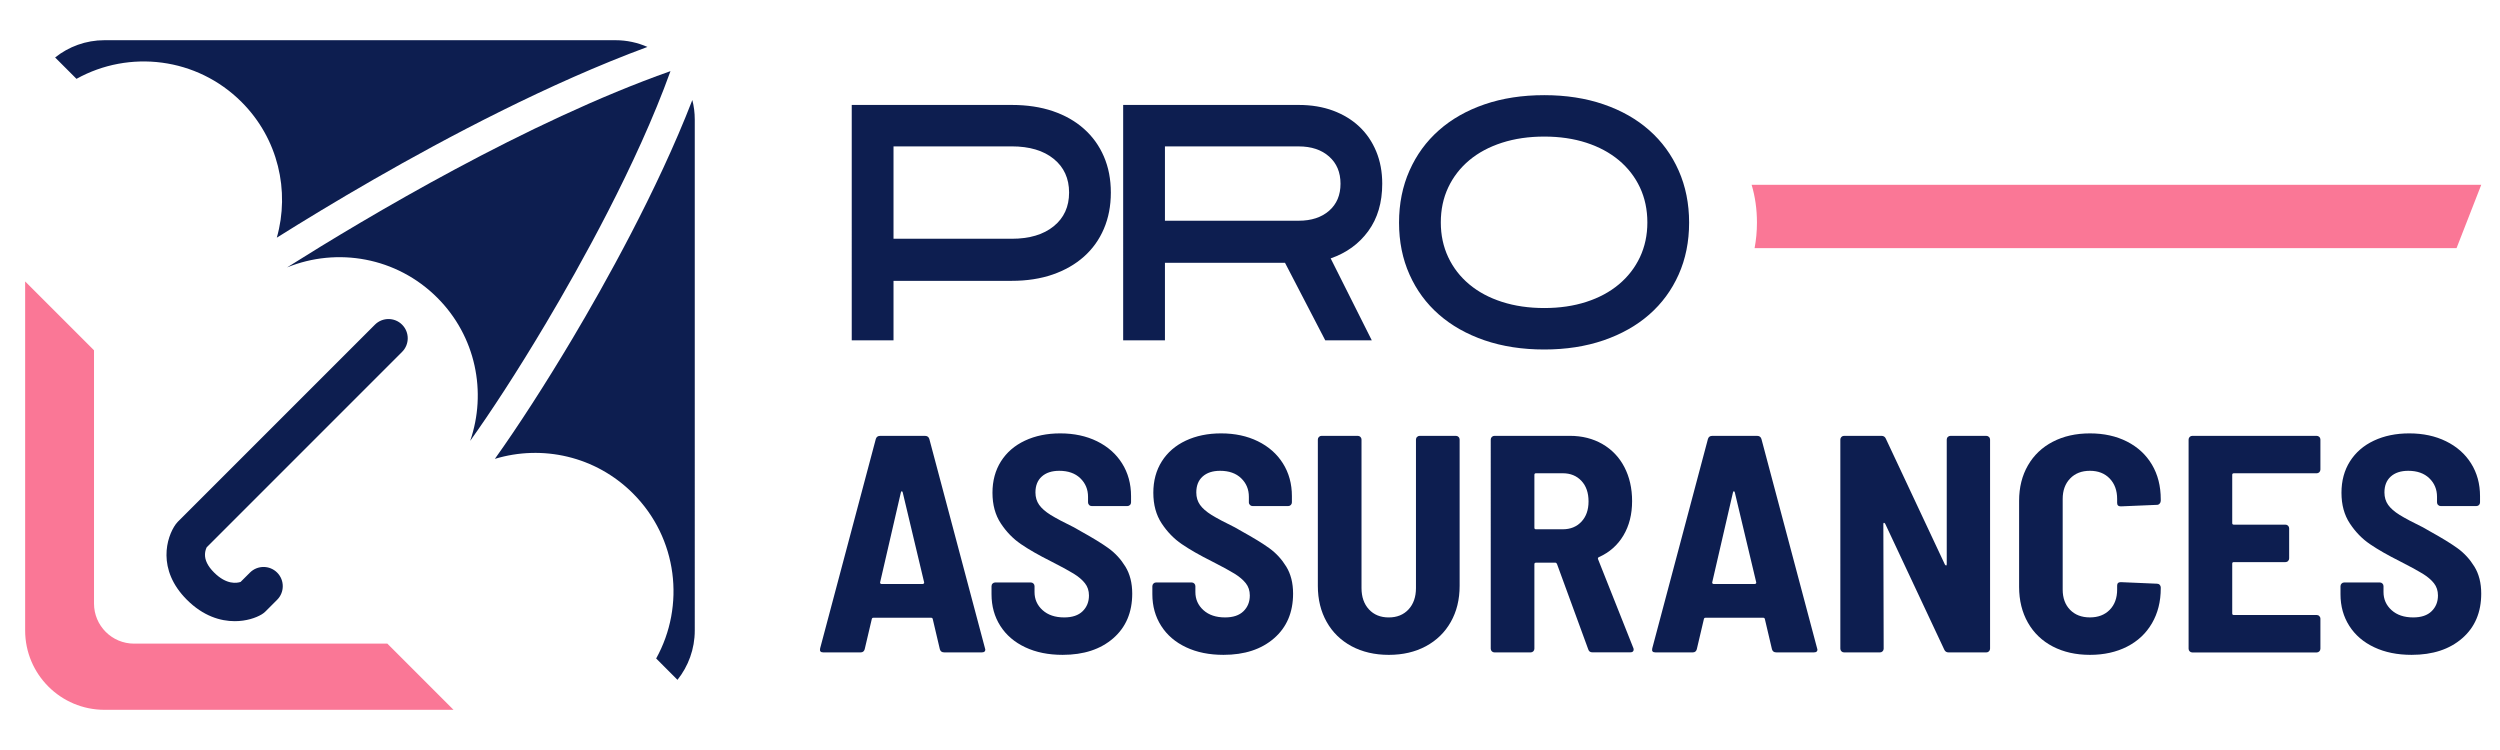
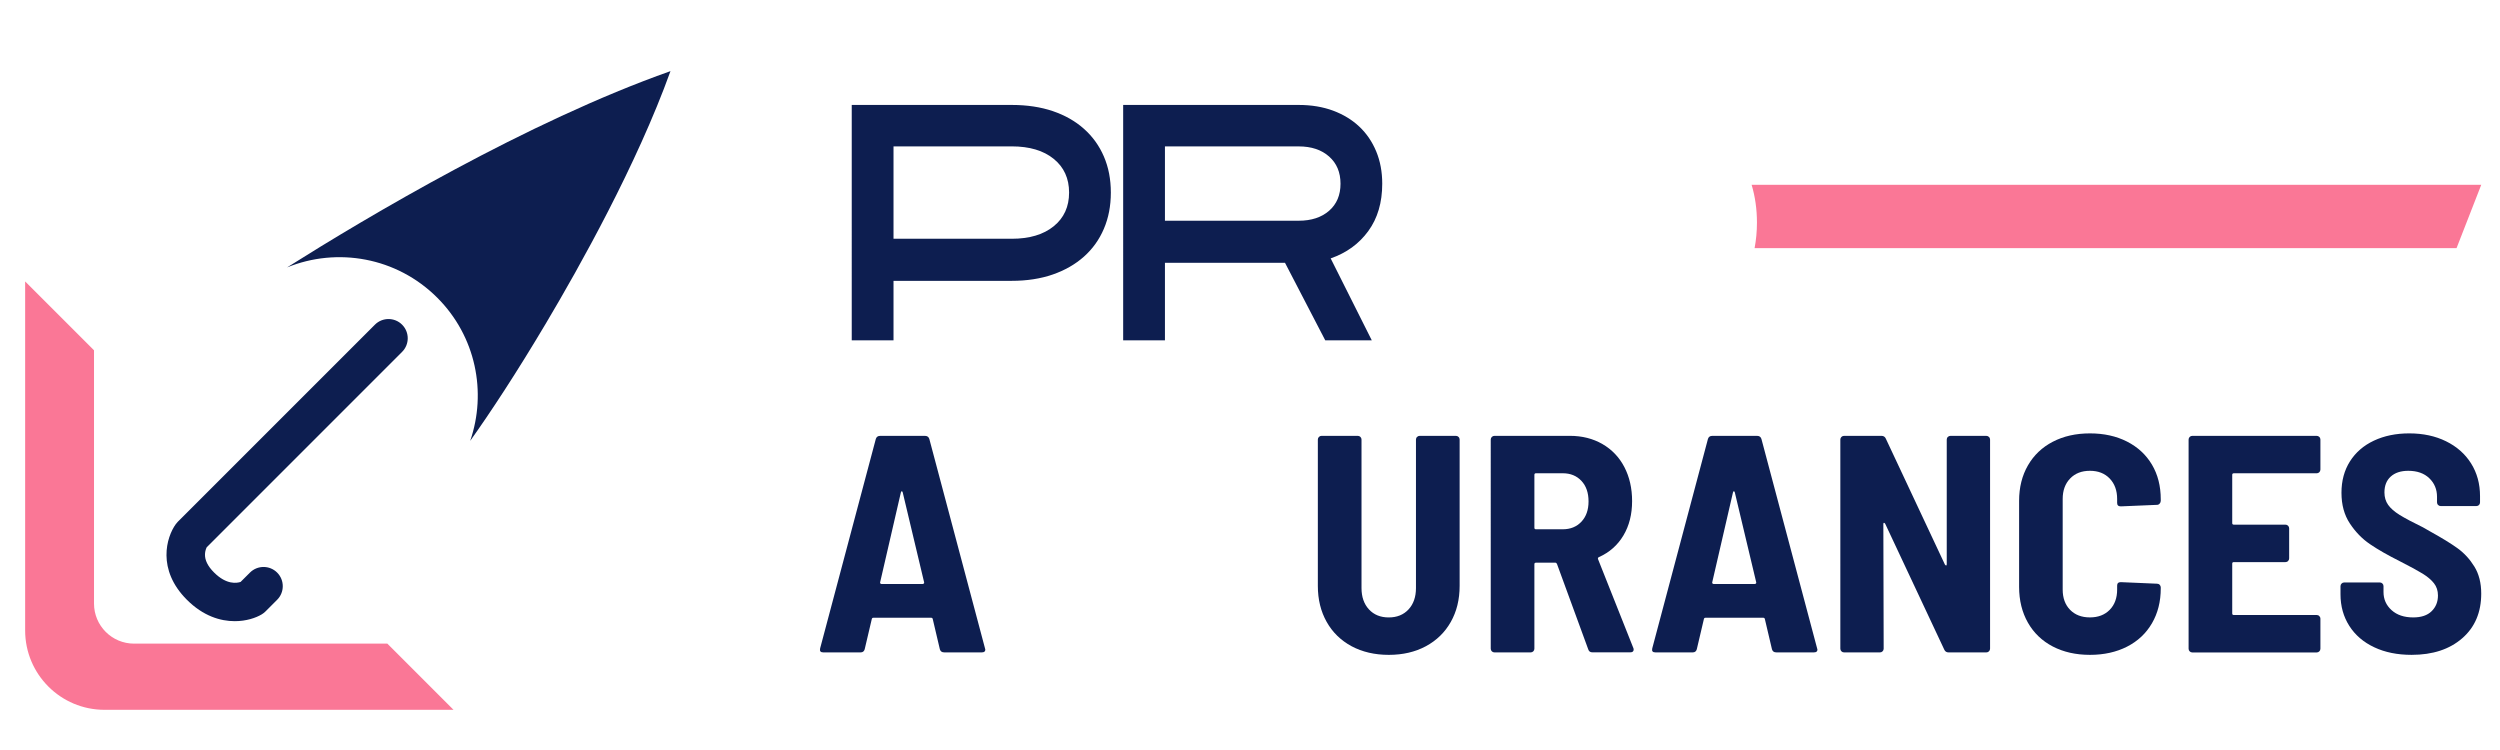
<svg xmlns="http://www.w3.org/2000/svg" version="1.1" id="Calque_1" x="0px" y="0px" width="133.333px" height="40px" viewBox="0 0 133.333 40" enable-background="new 0 0 133.333 40" xml:space="preserve">
  <g>
    <path fill="#FA7796" d="M20.659,34.327H7.15c-1.18,0-2.136-0.956-2.136-2.137V18.682l-3.673-3.672v18.614   c0,2.338,1.896,4.233,4.233,4.233h18.614L20.659,34.327z" />
    <g>
      <path fill="#0D1E50" d="M12.521,33.129c-0.766,0-1.685-0.272-2.555-1.143c-1.611-1.612-1.09-3.343-0.589-4.034    c0.03-0.043,0.066-0.084,0.105-0.124l10.513-10.512c0.4-0.401,1.05-0.401,1.45,0c0.401,0.401,0.401,1.05,0,1.45L11.024,29.189    c-0.033,0.067-0.085,0.198-0.091,0.361c-0.015,0.317,0.148,0.648,0.484,0.983c0.667,0.668,1.22,0.568,1.415,0.503l0.499-0.498    c0.4-0.4,1.05-0.4,1.45,0s0.4,1.05,0,1.45l-0.622,0.623c-0.061,0.06-0.128,0.112-0.201,0.156    C13.649,32.953,13.134,33.129,12.521,33.129z" />
    </g>
-     <path fill="#0D1E50" d="M14.763,12.676c1.392-0.874,3.17-1.959,5.18-3.113c3.883-2.231,9.355-5.13,14.587-7.06   c-0.523-0.23-1.1-0.359-1.71-0.359H5.574c-0.996,0-1.911,0.345-2.634,0.921l1.139,1.14c2.808-1.562,6.418-1.151,8.803,1.234   C14.842,7.398,15.468,10.186,14.763,12.676z" />
    <path fill="#0D1E50" d="M25.076,23.514c1.084-1.521,2.48-3.642,4.054-6.292c1.771-2.979,4.835-8.443,6.629-13.428   c-7.638,2.697-16.162,7.765-20.449,10.469c2.668-1.088,5.844-0.552,8.01,1.614C25.387,17.941,25.97,20.927,25.076,23.514z" />
-     <path fill="#0D1E50" d="M30.533,18.056c-1.457,2.448-2.919,4.707-4.14,6.417c2.523-0.766,5.372-0.152,7.365,1.843   c2.387,2.386,2.796,5.994,1.237,8.803l1.137,1.139c0.577-0.725,0.922-1.639,0.922-2.635V6.377c0-0.359-0.044-0.708-0.13-1.042   C35.057,10.166,32.219,15.221,30.533,18.056z" />
  </g>
  <path fill="#0D1E50" d="M50.126,34.629l-0.38-1.616c-0.011-0.044-0.038-0.066-0.081-0.066h-3.086c-0.044,0-0.072,0.022-0.083,0.066  l-0.38,1.616c-0.033,0.11-0.104,0.165-0.214,0.165h-1.997c-0.143,0-0.198-0.071-0.165-0.214l2.97-11.169  c0.033-0.109,0.109-0.165,0.231-0.165h2.392c0.12,0,0.198,0.056,0.231,0.165l2.97,11.169l0.016,0.064c0,0.1-0.06,0.149-0.182,0.149  h-2.012C50.235,34.794,50.159,34.739,50.126,34.629z M46.958,31.123c0.021,0.017,0.043,0.025,0.066,0.025h2.178  c0.021,0,0.044-0.009,0.065-0.025c0.022-0.017,0.027-0.041,0.018-0.074l-1.139-4.784c-0.012-0.043-0.028-0.065-0.049-0.065  c-0.023,0-0.039,0.022-0.051,0.065l-1.104,4.784C46.931,31.082,46.936,31.106,46.958,31.123z" />
-   <path fill="#0D1E50" d="M54.679,34.521c-0.572-0.269-1.015-0.648-1.328-1.139c-0.313-0.489-0.47-1.053-0.47-1.69v-0.43  c0-0.054,0.019-0.102,0.058-0.14c0.038-0.038,0.085-0.058,0.14-0.058h1.898c0.054,0,0.102,0.02,0.14,0.058s0.058,0.086,0.058,0.14  v0.314c0,0.385,0.143,0.706,0.429,0.965s0.671,0.388,1.154,0.388c0.43,0,0.757-0.11,0.982-0.33s0.338-0.5,0.338-0.841  c0-0.253-0.071-0.471-0.215-0.652c-0.143-0.181-0.343-0.352-0.602-0.511c-0.258-0.16-0.657-0.377-1.196-0.651  c-0.66-0.331-1.198-0.638-1.616-0.925c-0.418-0.285-0.775-0.653-1.072-1.104c-0.298-0.451-0.445-0.996-0.445-1.634  s0.151-1.196,0.453-1.675c0.303-0.479,0.729-0.846,1.279-1.105c0.55-0.258,1.177-0.387,1.88-0.387c0.737,0,1.392,0.139,1.964,0.42  c0.571,0.281,1.018,0.674,1.336,1.18c0.319,0.507,0.479,1.089,0.479,1.749v0.33c0,0.055-0.019,0.102-0.058,0.14  c-0.039,0.039-0.086,0.058-0.141,0.058h-1.897c-0.054,0-0.102-0.019-0.14-0.058c-0.038-0.038-0.058-0.085-0.058-0.14v-0.297  c0-0.396-0.139-0.726-0.413-0.99s-0.648-0.396-1.121-0.396c-0.396,0-0.707,0.102-0.932,0.305c-0.227,0.203-0.339,0.486-0.339,0.85  c0,0.253,0.066,0.473,0.198,0.661c0.132,0.187,0.335,0.364,0.609,0.535c0.275,0.17,0.693,0.394,1.255,0.668l0.346,0.198  c0.638,0.353,1.136,0.657,1.493,0.916c0.357,0.258,0.657,0.585,0.899,0.98c0.241,0.396,0.362,0.875,0.362,1.436  c0,1.001-0.338,1.796-1.014,2.384c-0.677,0.588-1.575,0.883-2.698,0.883C55.917,34.926,55.251,34.791,54.679,34.521z" />
-   <path fill="#0D1E50" d="M63.258,34.521c-0.572-0.269-1.015-0.648-1.327-1.139c-0.313-0.489-0.472-1.053-0.472-1.69v-0.43  c0-0.054,0.021-0.102,0.059-0.14c0.039-0.038,0.085-0.058,0.14-0.058h1.898c0.055,0,0.102,0.02,0.14,0.058s0.058,0.086,0.058,0.14  v0.314c0,0.385,0.143,0.706,0.429,0.965s0.671,0.388,1.155,0.388c0.429,0,0.756-0.11,0.981-0.33s0.338-0.5,0.338-0.841  c0-0.253-0.071-0.471-0.214-0.652c-0.144-0.181-0.345-0.352-0.603-0.511c-0.258-0.16-0.657-0.377-1.196-0.651  c-0.66-0.331-1.198-0.638-1.616-0.925c-0.418-0.285-0.775-0.653-1.072-1.104c-0.298-0.451-0.445-0.996-0.445-1.634  s0.15-1.196,0.453-1.675s0.729-0.846,1.278-1.105c0.55-0.258,1.177-0.387,1.881-0.387c0.737,0,1.392,0.139,1.963,0.42  c0.573,0.281,1.019,0.674,1.337,1.18c0.319,0.507,0.479,1.089,0.479,1.749v0.33c0,0.055-0.02,0.102-0.058,0.14  c-0.039,0.039-0.085,0.058-0.141,0.058h-1.896c-0.056,0-0.103-0.019-0.141-0.058c-0.038-0.038-0.059-0.085-0.059-0.14v-0.297  c0-0.396-0.138-0.726-0.412-0.99s-0.649-0.396-1.121-0.396c-0.396,0-0.707,0.102-0.933,0.305s-0.338,0.486-0.338,0.85  c0,0.253,0.065,0.473,0.198,0.661c0.132,0.187,0.336,0.364,0.61,0.535c0.275,0.17,0.692,0.394,1.254,0.668l0.346,0.198  c0.638,0.353,1.136,0.657,1.493,0.916c0.357,0.258,0.657,0.585,0.899,0.98c0.242,0.396,0.362,0.875,0.362,1.436  c0,1.001-0.338,1.796-1.015,2.384c-0.676,0.588-1.575,0.883-2.697,0.883C64.496,34.926,63.83,34.791,63.258,34.521z" />
  <path fill="#0D1E50" d="M72.083,34.465c-0.571-0.309-1.015-0.74-1.327-1.296c-0.313-0.555-0.471-1.195-0.471-1.922v-7.804  c0-0.054,0.02-0.103,0.058-0.14c0.039-0.038,0.085-0.058,0.141-0.058h1.931c0.056,0,0.102,0.02,0.141,0.058  c0.038,0.037,0.058,0.086,0.058,0.14v7.919c0,0.473,0.132,0.853,0.396,1.139s0.616,0.429,1.056,0.429s0.792-0.143,1.057-0.429  c0.264-0.286,0.395-0.666,0.395-1.139v-7.919c0-0.054,0.02-0.103,0.059-0.14c0.039-0.038,0.085-0.058,0.141-0.058h1.931  c0.055,0,0.102,0.02,0.139,0.058c0.039,0.037,0.059,0.086,0.059,0.14v7.804c0,0.727-0.157,1.367-0.471,1.922  c-0.313,0.556-0.756,0.987-1.328,1.296c-0.571,0.307-1.231,0.461-1.979,0.461S72.656,34.771,72.083,34.465z" />
  <path fill="#0D1E50" d="M84.705,34.629l-1.667-4.554c-0.022-0.043-0.05-0.065-0.082-0.065h-1.04c-0.055,0-0.082,0.027-0.082,0.082  v4.504c0,0.056-0.02,0.103-0.058,0.141c-0.039,0.038-0.085,0.058-0.141,0.058h-1.93c-0.056,0-0.103-0.02-0.141-0.058  s-0.058-0.085-0.058-0.141V23.443c0-0.054,0.02-0.103,0.058-0.14c0.038-0.038,0.085-0.058,0.141-0.058h4.025  c0.648,0,1.226,0.146,1.732,0.437c0.505,0.292,0.896,0.701,1.171,1.229c0.274,0.528,0.412,1.133,0.412,1.814  c0,0.704-0.154,1.314-0.462,1.831c-0.308,0.518-0.742,0.902-1.303,1.155c-0.056,0.021-0.071,0.06-0.05,0.115l1.881,4.735  c0.011,0.021,0.017,0.049,0.017,0.081c0,0.1-0.061,0.149-0.182,0.149h-2.012C84.814,34.794,84.737,34.739,84.705,34.629z   M81.834,25.325v2.82c0,0.056,0.027,0.083,0.082,0.083h1.436c0.407,0,0.736-0.136,0.99-0.404c0.253-0.271,0.38-0.63,0.38-1.081  c0-0.462-0.127-0.827-0.38-1.097c-0.254-0.27-0.583-0.405-0.99-0.405h-1.436C81.861,25.241,81.834,25.271,81.834,25.325z" />
  <path fill="#0D1E50" d="M94.505,34.629l-0.38-1.616c-0.012-0.044-0.039-0.066-0.082-0.066h-3.086c-0.044,0-0.071,0.022-0.082,0.066  l-0.38,1.616c-0.032,0.11-0.104,0.165-0.215,0.165h-1.996c-0.143,0-0.198-0.071-0.164-0.214l2.97-11.169  c0.032-0.109,0.109-0.165,0.23-0.165h2.392c0.121,0,0.198,0.056,0.231,0.165l2.97,11.169l0.017,0.064c0,0.1-0.061,0.149-0.182,0.149  h-2.013C94.613,34.794,94.537,34.739,94.505,34.629z M91.337,31.123c0.021,0.017,0.043,0.025,0.066,0.025h2.178  c0.021,0,0.043-0.009,0.065-0.025s0.027-0.041,0.017-0.074l-1.139-4.784c-0.012-0.043-0.028-0.065-0.049-0.065  c-0.022,0-0.039,0.022-0.051,0.065l-1.104,4.784C91.309,31.082,91.315,31.106,91.337,31.123z" />
  <path fill="#0D1E50" d="M103.884,23.304c0.037-0.038,0.085-0.058,0.14-0.058h1.914c0.055,0,0.102,0.02,0.14,0.058  c0.039,0.037,0.059,0.086,0.059,0.14v11.152c0,0.056-0.02,0.103-0.059,0.141c-0.038,0.038-0.085,0.058-0.14,0.058h-2.014  c-0.109,0-0.187-0.05-0.23-0.149l-3.151-6.714c-0.021-0.033-0.043-0.049-0.065-0.049s-0.033,0.021-0.033,0.065l0.017,6.648  c0,0.056-0.02,0.103-0.058,0.141c-0.039,0.038-0.085,0.058-0.14,0.058h-1.914c-0.055,0-0.103-0.02-0.141-0.058  s-0.058-0.085-0.058-0.141V23.443c0-0.054,0.02-0.103,0.058-0.14c0.038-0.038,0.086-0.058,0.141-0.058h1.996  c0.109,0,0.187,0.05,0.23,0.147l3.151,6.715c0.021,0.033,0.045,0.051,0.066,0.051s0.033-0.023,0.033-0.067v-6.648  C103.826,23.39,103.845,23.341,103.884,23.304z" />
  <path fill="#0D1E50" d="M109.484,34.481c-0.572-0.298-1.015-0.722-1.328-1.271s-0.471-1.188-0.471-1.913v-4.586  c0-0.715,0.157-1.346,0.471-1.89s0.756-0.966,1.328-1.262c0.571-0.297,1.23-0.445,1.979-0.445c0.747,0,1.407,0.146,1.979,0.437  c0.572,0.292,1.015,0.702,1.328,1.229c0.313,0.528,0.47,1.144,0.47,1.847v0.084c0,0.055-0.019,0.104-0.058,0.147  c-0.038,0.044-0.085,0.067-0.141,0.067l-1.93,0.081c-0.132,0-0.197-0.06-0.197-0.182v-0.214c0-0.45-0.133-0.813-0.397-1.089  c-0.264-0.275-0.615-0.412-1.055-0.412c-0.44,0-0.792,0.137-1.056,0.412c-0.265,0.275-0.396,0.639-0.396,1.089v4.834  c0,0.451,0.132,0.811,0.396,1.081c0.264,0.269,0.615,0.403,1.056,0.403c0.439,0,0.791-0.135,1.055-0.403  c0.265-0.271,0.397-0.63,0.397-1.081V31.23c0-0.121,0.065-0.182,0.197-0.182l1.93,0.083c0.056,0,0.103,0.019,0.141,0.058  c0.039,0.038,0.058,0.085,0.058,0.141v0.049c0,0.704-0.156,1.325-0.47,1.864s-0.756,0.954-1.328,1.245  c-0.572,0.292-1.232,0.438-1.979,0.438C110.715,34.926,110.056,34.777,109.484,34.481z" />
  <path fill="#0D1E50" d="M123.696,25.185c-0.038,0.038-0.085,0.057-0.14,0.057h-4.422c-0.055,0-0.082,0.029-0.082,0.084v2.572  c0,0.056,0.027,0.083,0.082,0.083h2.756c0.055,0,0.102,0.02,0.14,0.058c0.038,0.039,0.058,0.085,0.058,0.14v1.602  c0,0.054-0.02,0.102-0.058,0.14c-0.038,0.039-0.085,0.058-0.14,0.058h-2.756c-0.055,0-0.082,0.027-0.082,0.082v2.656  c0,0.056,0.027,0.083,0.082,0.083h4.422c0.055,0,0.102,0.019,0.14,0.058c0.039,0.038,0.059,0.085,0.059,0.141v1.6  c0,0.056-0.02,0.103-0.059,0.141c-0.038,0.038-0.085,0.058-0.14,0.058h-6.632c-0.056,0-0.103-0.02-0.141-0.058  s-0.058-0.085-0.058-0.141V23.443c0-0.054,0.02-0.103,0.058-0.14c0.038-0.038,0.085-0.058,0.141-0.058h6.632  c0.055,0,0.102,0.02,0.14,0.058c0.039,0.037,0.059,0.086,0.059,0.14v1.601C123.755,25.099,123.735,25.146,123.696,25.185z" />
  <path fill="#0D1E50" d="M126.625,34.521c-0.572-0.269-1.015-0.648-1.328-1.139c-0.313-0.489-0.471-1.053-0.471-1.69v-0.43  c0-0.054,0.02-0.102,0.059-0.14c0.038-0.038,0.085-0.058,0.14-0.058h1.898c0.054,0,0.102,0.02,0.14,0.058s0.057,0.086,0.057,0.14  v0.314c0,0.385,0.144,0.706,0.43,0.965s0.67,0.388,1.155,0.388c0.428,0,0.756-0.11,0.98-0.33c0.226-0.22,0.339-0.5,0.339-0.841  c0-0.253-0.071-0.471-0.214-0.652c-0.144-0.181-0.345-0.352-0.603-0.511c-0.259-0.16-0.657-0.377-1.196-0.651  c-0.66-0.331-1.198-0.638-1.617-0.925c-0.418-0.285-0.774-0.653-1.071-1.104c-0.298-0.451-0.445-0.996-0.445-1.634  s0.15-1.196,0.453-1.675s0.729-0.846,1.278-1.105c0.55-0.258,1.177-0.387,1.881-0.387c0.737,0,1.392,0.139,1.963,0.42  c0.573,0.281,1.018,0.674,1.337,1.18c0.318,0.507,0.478,1.089,0.478,1.749v0.33c0,0.055-0.019,0.102-0.058,0.14  c-0.038,0.039-0.085,0.058-0.14,0.058h-1.896c-0.056,0-0.103-0.019-0.141-0.058c-0.039-0.038-0.059-0.085-0.059-0.14v-0.297  c0-0.396-0.138-0.726-0.412-0.99s-0.649-0.396-1.122-0.396c-0.396,0-0.706,0.102-0.932,0.305s-0.338,0.486-0.338,0.85  c0,0.253,0.065,0.473,0.197,0.661c0.133,0.187,0.336,0.364,0.61,0.535c0.275,0.17,0.692,0.394,1.255,0.668l0.346,0.198  c0.638,0.353,1.135,0.657,1.493,0.916c0.357,0.258,0.656,0.585,0.899,0.98c0.242,0.396,0.362,0.875,0.362,1.436  c0,1.001-0.338,1.796-1.015,2.384s-1.575,0.883-2.697,0.883C127.862,34.926,127.197,34.791,126.625,34.521z" />
  <g>
    <path fill="#0D1E50" d="M47.654,18.15h-2.228V5.597h8.537c0.811,0,1.538,0.11,2.186,0.329c0.646,0.22,1.2,0.534,1.662,0.945   c0.461,0.41,0.815,0.902,1.063,1.477c0.247,0.573,0.371,1.214,0.371,1.923s-0.124,1.353-0.372,1.932   c-0.247,0.58-0.603,1.074-1.064,1.485c-0.462,0.41-1.017,0.729-1.664,0.953s-1.377,0.337-2.188,0.337h-6.303V18.15z M47.654,12.734   h6.305c0.946,0,1.692-0.223,2.239-0.667s0.82-1.043,0.82-1.797c0-0.753-0.273-1.353-0.82-1.797s-1.293-0.666-2.239-0.666h-6.305   V12.734z" />
    <path fill="#0D1E50" d="M62.13,18.15h-2.228V5.597h9.364c0.675,0,1.285,0.102,1.831,0.304c0.545,0.203,1.012,0.487,1.4,0.853   c0.388,0.365,0.688,0.807,0.902,1.324s0.32,1.091,0.32,1.721c0,1.002-0.247,1.843-0.742,2.522c-0.495,0.681-1.164,1.167-2.008,1.46   l2.193,4.37H70.68l-2.146-4.134H62.13V18.15z M62.13,11.772h7.133c0.676,0,1.217-0.178,1.622-0.531   c0.406-0.354,0.609-0.836,0.609-1.443s-0.203-1.091-0.609-1.45c-0.405-0.36-0.946-0.54-1.622-0.54H62.13V11.772z" />
-     <path fill="#0D1E50" d="M82.36,18.64c-1.17,0-2.23-0.164-3.181-0.489c-0.951-0.327-1.764-0.785-2.438-1.376   c-0.675-0.59-1.197-1.302-1.568-2.134c-0.372-0.832-0.558-1.755-0.558-2.768c0-1.012,0.186-1.937,0.558-2.775   c0.371-0.838,0.894-1.555,1.568-2.15c0.675-0.597,1.487-1.058,2.438-1.384c0.95-0.326,2.011-0.489,3.181-0.489   c1.158,0,2.213,0.163,3.163,0.489s1.764,0.787,2.438,1.384c0.675,0.596,1.197,1.313,1.568,2.15   c0.371,0.839,0.557,1.764,0.557,2.775c0,1.013-0.186,1.936-0.557,2.768s-0.894,1.544-1.568,2.134   c-0.675,0.591-1.488,1.049-2.438,1.376C84.573,18.476,83.519,18.64,82.36,18.64z M82.36,7.284c-0.821,0-1.572,0.109-2.253,0.328   c-0.681,0.22-1.263,0.531-1.746,0.935c-0.483,0.405-0.857,0.888-1.122,1.449s-0.396,1.184-0.396,1.869   c0,0.674,0.132,1.291,0.396,1.853s0.639,1.044,1.122,1.448s1.065,0.716,1.746,0.935s1.432,0.328,2.253,0.328   c0.82,0,1.568-0.109,2.243-0.328c0.676-0.219,1.255-0.53,1.738-0.935s0.857-0.887,1.122-1.448c0.264-0.562,0.396-1.179,0.396-1.853   c0-0.686-0.133-1.308-0.396-1.869c-0.265-0.562-0.639-1.044-1.122-1.449c-0.483-0.403-1.063-0.715-1.738-0.935   C83.929,7.394,83.181,7.284,82.36,7.284z" />
  </g>
  <g>
    <path fill="#FA7796" d="M132.333,9.856H93.42c0.187,0.63,0.284,1.3,0.284,2.017c0,0.475-0.045,0.928-0.126,1.362h37.437   L132.333,9.856z" />
  </g>
</svg>